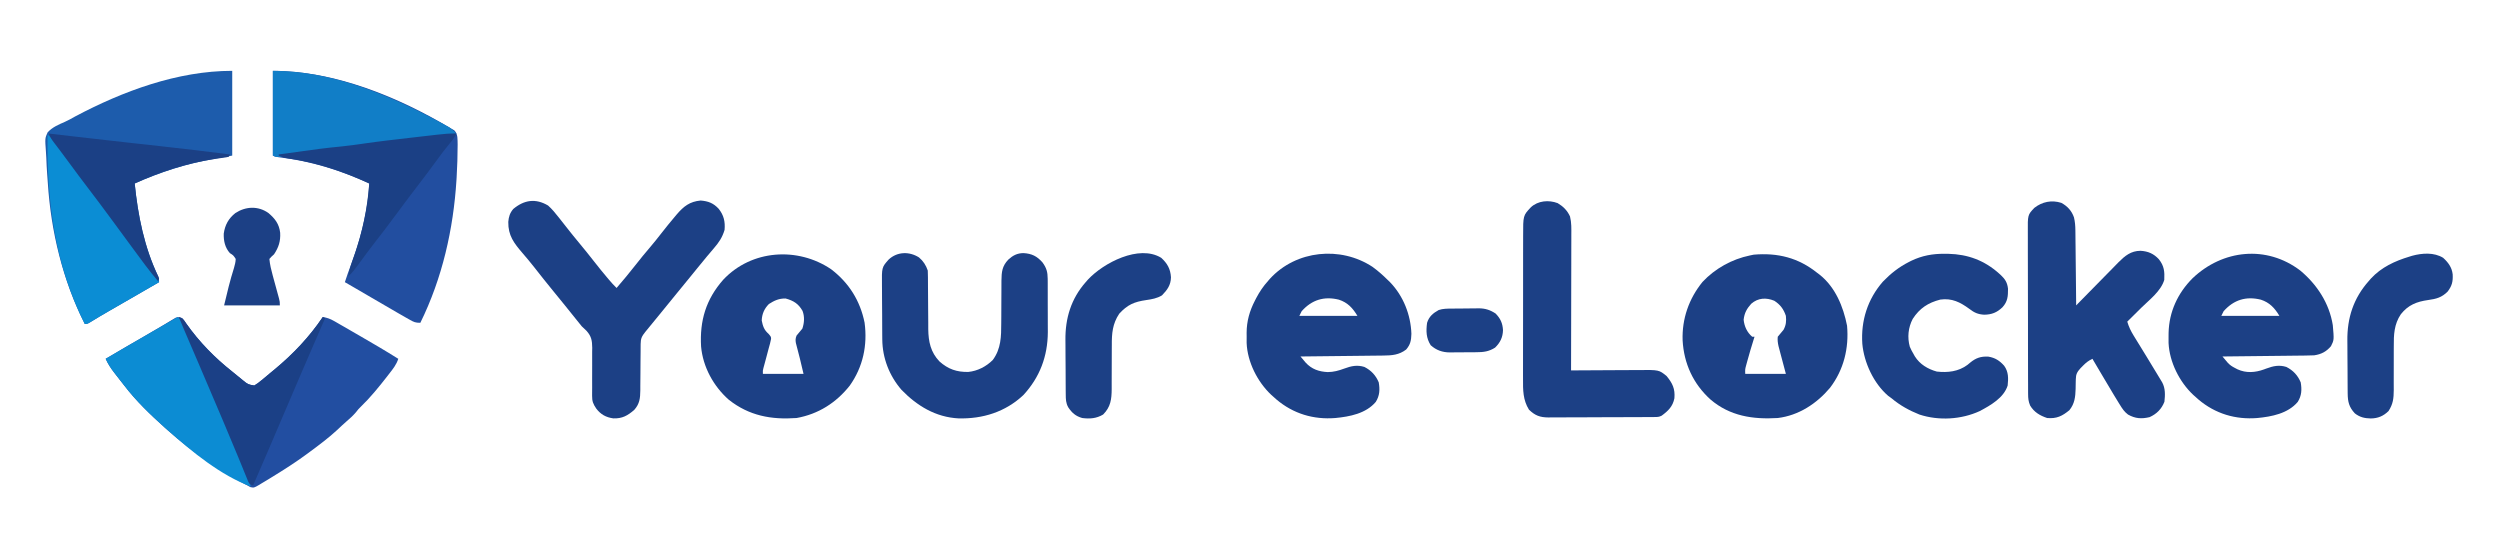
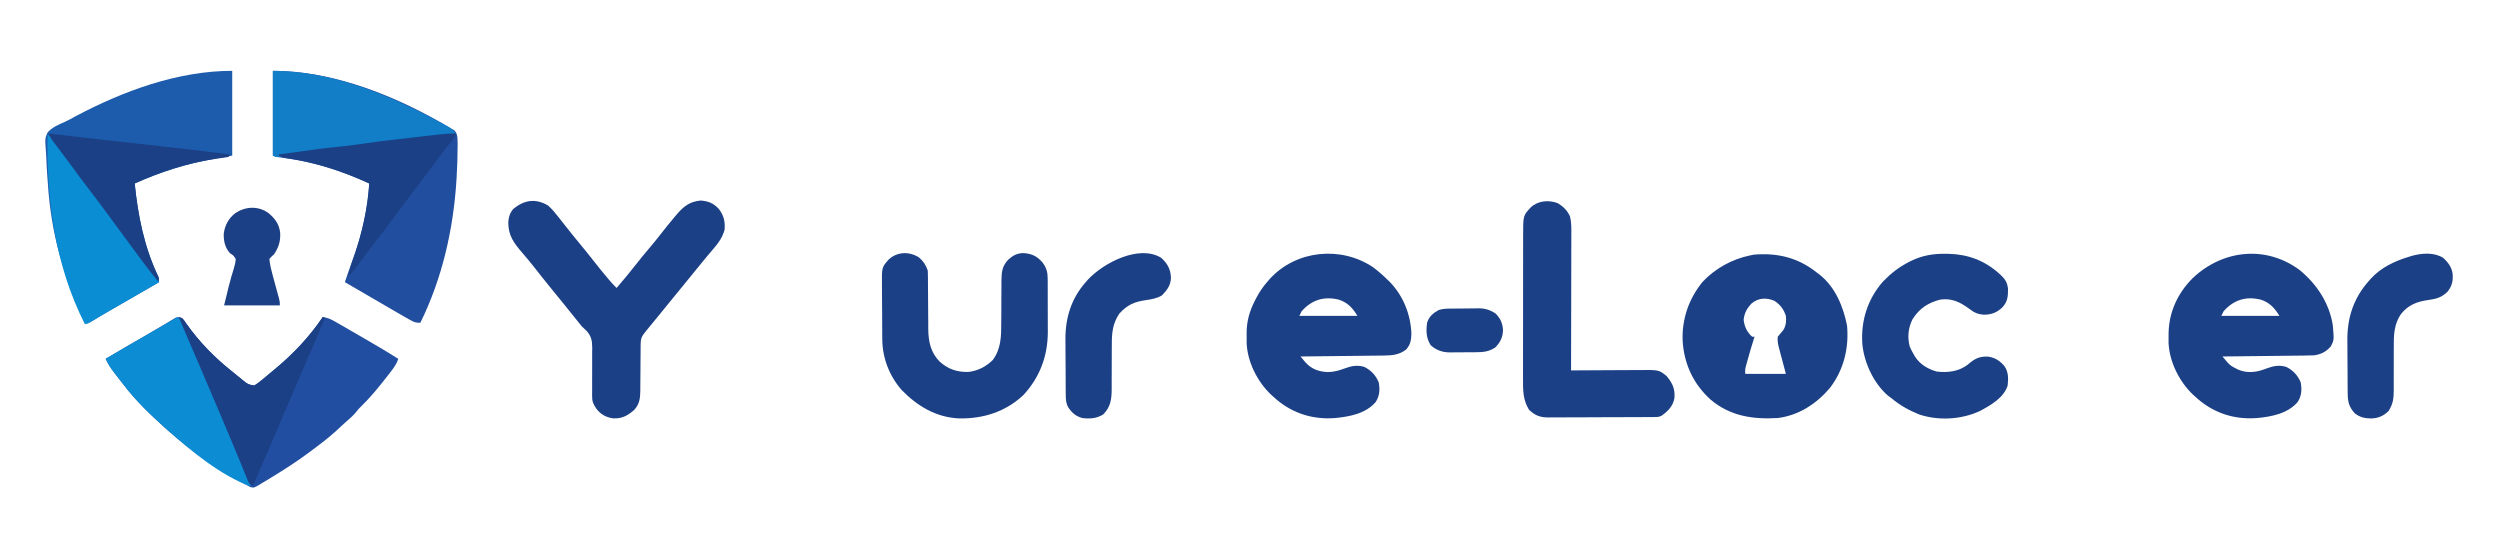
<svg xmlns="http://www.w3.org/2000/svg" version="1.1" width="2153" height="479">
  <path d="M0 0 C1.684 1.977 1.684 1.977 3.438 4.625 C14.427 20.354 27.961 34.143 43 46 C44.211 46.988 45.42 47.978 46.629 48.969 C47.877 49.98 49.126 50.99 50.375 52 C50.958 52.481 51.541 52.963 52.142 53.459 C56.577 57.086 56.577 57.086 62 58 C64.389 56.526 66.322 55.114 68.438 53.312 C69.352 52.561 69.352 52.561 70.285 51.794 C72.203 50.21 74.101 48.605 76 47 C77.166 46.039 78.332 45.08 79.5 44.121 C95.455 30.883 109.391 16.207 121 -1 C124.696 -0.419 127.437 0.591 130.676 2.449 C131.574 2.961 132.473 3.472 133.399 3.999 C134.841 4.835 134.841 4.835 136.312 5.688 C137.318 6.263 138.323 6.839 139.359 7.432 C142.577 9.28 145.789 11.139 149 13 C150.06 13.613 151.121 14.225 152.213 14.856 C163.568 21.42 174.897 28.017 186 35 C184.4 40.067 181.345 43.805 178.125 47.938 C177.549 48.682 176.974 49.427 176.38 50.195 C169.222 59.383 161.844 68.479 153.438 76.562 C151.758 78.193 151.758 78.193 149.562 81 C147.002 83.997 144.331 86.429 141.336 88.973 C138.672 91.284 136.127 93.704 133.562 96.125 C126.162 102.998 118.112 109.001 110 115 C109.399 115.447 108.799 115.895 108.18 116.355 C98.147 123.8 87.655 130.487 77 137 C76.232 137.475 75.463 137.95 74.672 138.44 C72.502 139.773 70.317 141.079 68.125 142.375 C67.477 142.775 66.83 143.174 66.163 143.586 C61.72 146.148 61.72 146.148 58.566 145.5 C57.296 144.757 57.296 144.757 56 144 C54.736 143.345 53.472 142.692 52.207 142.039 C29.239 129.543 7.571 114.348 -12 97 C-12.945 96.166 -13.89 95.332 -14.863 94.473 C-27.401 83.191 -39.75 71.425 -50 58 C-51.106 56.587 -52.213 55.174 -53.32 53.762 C-54.506 52.238 -55.691 50.713 -56.875 49.188 C-57.435 48.469 -57.996 47.751 -58.573 47.012 C-61.527 43.162 -64 39.455 -66 35 C-54.967 28.469 -43.889 22.019 -32.77 15.636 C-27.571 12.651 -22.388 9.648 -17.25 6.559 C-16.378 6.039 -15.507 5.519 -14.609 4.984 C-12.995 4.02 -11.387 3.046 -9.786 2.061 C-8.72 1.427 -8.72 1.427 -7.633 0.781 C-7.023 0.411 -6.414 0.04 -5.786 -0.342 C-3.463 -1.198 -2.28 -0.892 0 0 Z " fill="#224EA1" transform="translate(157,274)" />
-   <path d="M0 0 C0 24.09 0 48.18 0 73 C-11.594 75.108 -11.594 75.108 -16.953 76.043 C-40.572 80.276 -62.047 87.363 -84 97 C-81.227 124.561 -75.719 151.943 -63.739 177.105 C-63 179 -63 179 -63 182 C-65.642 183.524 -68.284 185.048 -70.926 186.573 C-73.249 187.913 -75.572 189.253 -77.895 190.594 C-83.396 193.768 -88.898 196.942 -94.402 200.111 C-96.148 201.116 -97.894 202.121 -99.639 203.127 C-101.823 204.385 -104.008 205.642 -106.193 206.899 C-111.86 210.164 -117.481 213.483 -123.039 216.931 C-125 218 -125 218 -127 218 C-146.053 180.257 -156.152 138.356 -158.848 96.276 C-159.014 93.794 -159.204 91.315 -159.394 88.835 C-159.733 84.224 -159.963 79.617 -160.131 74.997 C-160.21 73.183 -160.317 71.371 -160.455 69.561 C-161.294 58.101 -161.294 58.101 -159 53 C-155.017 48.599 -149.557 46.287 -144.196 43.969 C-141.146 42.623 -138.283 40.988 -135.383 39.348 C-94.256 17.537 -47.111 0 0 0 Z " fill="#1D5CAC" transform="translate(200,61)" />
+   <path d="M0 0 C0 24.09 0 48.18 0 73 C-11.594 75.108 -11.594 75.108 -16.953 76.043 C-40.572 80.276 -62.047 87.363 -84 97 C-81.227 124.561 -75.719 151.943 -63.739 177.105 C-63 179 -63 179 -63 182 C-65.642 183.524 -68.284 185.048 -70.926 186.573 C-73.249 187.913 -75.572 189.253 -77.895 190.594 C-83.396 193.768 -88.898 196.942 -94.402 200.111 C-96.148 201.116 -97.894 202.121 -99.639 203.127 C-101.823 204.385 -104.008 205.642 -106.193 206.899 C-111.86 210.164 -117.481 213.483 -123.039 216.931 C-146.053 180.257 -156.152 138.356 -158.848 96.276 C-159.014 93.794 -159.204 91.315 -159.394 88.835 C-159.733 84.224 -159.963 79.617 -160.131 74.997 C-160.21 73.183 -160.317 71.371 -160.455 69.561 C-161.294 58.101 -161.294 58.101 -159 53 C-155.017 48.599 -149.557 46.287 -144.196 43.969 C-141.146 42.623 -138.283 40.988 -135.383 39.348 C-94.256 17.537 -47.111 0 0 0 Z " fill="#1D5CAC" transform="translate(200,61)" />
  <path d="M0 0 C53.545 0 108.772 22.742 154 50 C154.729 50.402 155.457 50.804 156.208 51.219 C159.566 54.556 158.97 59.129 159.124 63.63 C159.088 73.021 158.825 82.374 158.25 91.75 C158.207 92.455 158.164 93.16 158.12 93.887 C155.452 136.495 145.907 178.58 127 217 C122.689 217 121.388 216.367 117.738 214.289 C116.71 213.709 115.683 213.128 114.624 212.531 C112.985 211.587 112.985 211.587 111.312 210.625 C109.623 209.665 109.623 209.665 107.9 208.686 C100.283 204.347 92.706 199.94 85.168 195.465 C80.279 192.565 75.359 189.72 70.438 186.875 C69.597 186.389 68.756 185.903 67.889 185.402 C65.926 184.267 63.963 183.133 62 182 C63.716 176.726 65.532 171.506 67.499 166.32 C72.862 152.121 76.933 138.183 79.75 123.25 C79.961 122.138 80.172 121.025 80.389 119.879 C81.761 112.269 82.547 104.718 83 97 C58.084 85.501 32.098 77.538 4.809 74.395 C2 74 2 74 0 73 C0 48.91 0 24.82 0 0 Z " fill="#224EA0" transform="translate(235,61)" />
-   <path d="M0 0 C15.349 11.707 24.973 27.091 28.801 45.973 C31.411 65.452 27.464 84.056 16.051 100.191 C4.356 114.992 -11.086 124.792 -29.777 128.121 C-51.511 129.697 -70.641 126.214 -88.152 112.371 C-101.274 100.82 -110.455 84.089 -112.005 66.546 C-113.265 44.276 -107.819 25.939 -92.941 9.035 C-68.552 -16.947 -28.769 -19.463 0 0 Z M-53.59 29.934 C-57.571 33.915 -59.557 38.508 -59.777 44.121 C-58.817 48.959 -57.745 52.282 -53.965 55.559 C-51.777 58.121 -51.777 58.121 -51.727 59.977 C-52.247 62.753 -52.993 65.406 -53.777 68.121 C-54.432 70.566 -55.075 73.014 -55.717 75.462 C-56.17 77.18 -56.631 78.895 -57.099 80.608 C-57.315 81.405 -57.531 82.202 -57.754 83.023 C-57.951 83.74 -58.147 84.457 -58.35 85.195 C-58.886 87.28 -58.886 87.28 -58.777 90.121 C-47.227 90.121 -35.677 90.121 -23.777 90.121 C-26.894 76.771 -26.894 76.771 -30.359 63.539 C-30.808 60.944 -30.731 59.559 -29.777 57.121 C-28.131 55.104 -26.465 53.104 -24.777 51.121 C-23.104 46.102 -22.744 40.841 -24.648 35.828 C-28.17 29.674 -32.365 27.052 -39.215 25.184 C-44.862 25.085 -48.894 26.908 -53.59 29.934 Z " fill="#1C4085" transform="translate(715.777,231.879)" />
  <path d="M0 0 C0.709 0.532 1.418 1.065 2.148 1.613 C15.59 12.319 22.462 29.081 25.688 45.5 C27.413 64.824 22.866 83.433 11 99 C-0.482 112.632 -15.999 122.829 -34 125 C-55.419 126.308 -75.193 123.356 -91.958 109.02 C-106.833 95.566 -114.825 78.066 -115.926 58.14 C-116.563 39.571 -110.543 22.254 -98.812 7.812 C-88.045 -3.72 -73.41 -11.821 -58 -15 C-56.907 -15.227 -55.814 -15.454 -54.688 -15.688 C-33.955 -17.444 -16.311 -13.054 0 0 Z M-56.828 26.59 C-60.657 30.837 -62.726 34.579 -63.375 40.312 C-62.789 46.075 -60.477 51.193 -56 55 C-55.34 55 -54.68 55 -54 55 C-54.242 55.764 -54.485 56.529 -54.734 57.316 C-56.681 63.537 -58.54 69.773 -60.25 76.062 C-60.585 77.291 -60.92 78.519 -61.266 79.785 C-62.148 83.1 -62.148 83.1 -62 87 C-50.45 87 -38.9 87 -27 87 C-29.297 78.338 -29.297 78.338 -31.607 69.679 C-31.892 68.595 -32.176 67.511 -32.469 66.395 C-32.762 65.29 -33.055 64.185 -33.357 63.046 C-33.958 60.197 -34.309 57.891 -34 55 C-32.384 52.959 -30.714 50.959 -29 49 C-26.815 44.943 -26.535 41.575 -27 37 C-28.93 31.243 -31.833 27.315 -37 24 C-44.016 21.114 -50.95 21.478 -56.828 26.59 Z " fill="#1C4085" transform="translate(1565,235)" />
-   <path d="M0 0 C5.298 2.819 9.001 6.907 10.949 12.553 C11.852 16.4 12.109 19.773 12.151 23.72 C12.161 24.424 12.171 25.127 12.181 25.852 C12.212 28.151 12.229 30.45 12.246 32.75 C12.265 34.354 12.284 35.959 12.305 37.563 C12.356 41.766 12.396 45.97 12.433 50.174 C12.473 54.471 12.524 58.768 12.574 63.064 C12.671 71.482 12.755 79.899 12.832 88.316 C13.363 87.772 13.895 87.227 14.442 86.666 C19.471 81.516 24.516 76.381 29.576 71.261 C32.177 68.629 34.772 65.992 37.354 63.342 C39.85 60.78 42.361 58.234 44.882 55.697 C46.3 54.263 47.702 52.814 49.104 51.365 C54.833 45.632 59.899 41.354 68.294 41.301 C74.825 41.713 79.633 43.773 84.082 48.629 C88.645 54.39 89.045 59.174 88.707 66.34 C85.867 76.001 75.931 83.446 68.957 90.316 C67.779 91.484 66.602 92.652 65.426 93.82 C62.566 96.658 59.701 99.489 56.832 102.316 C58.153 106.75 59.899 110.39 62.324 114.324 C62.667 114.884 63.009 115.443 63.362 116.02 C64.094 117.213 64.828 118.406 65.565 119.596 C66.718 121.459 67.864 123.326 69.008 125.195 C70.547 127.708 72.088 130.22 73.632 132.731 C76.724 137.765 79.784 142.818 82.832 147.879 C83.329 148.698 83.827 149.518 84.339 150.362 C84.791 151.111 85.242 151.861 85.707 152.633 C86.096 153.277 86.486 153.921 86.887 154.584 C89.723 159.782 89.48 165.574 88.832 171.316 C86.415 177.546 82.112 181.859 76.02 184.566 C69.065 186.203 63.729 185.848 57.468 182.326 C54.321 179.926 52.726 177.523 50.645 174.16 C50.074 173.245 50.074 173.245 49.492 172.312 C48.257 170.322 47.042 168.321 45.832 166.316 C45.214 165.296 45.214 165.296 44.584 164.256 C41.614 159.336 38.688 154.391 35.77 149.441 C34.895 147.963 34.021 146.486 33.146 145.008 C31.039 141.446 28.935 137.882 26.832 134.316 C23.502 135.892 21.295 137.611 18.707 140.254 C18.024 140.944 17.341 141.633 16.637 142.344 C13.666 145.591 12.589 147.59 12.523 151.922 C12.498 152.824 12.473 153.725 12.447 154.654 C12.412 156.534 12.381 158.415 12.354 160.295 C12.154 167.155 11.501 173.05 7 178.559 C0.845 183.633 -3.968 186.036 -12.168 185.316 C-18.371 183.249 -23.397 180.272 -26.815 174.567 C-28.307 170.983 -28.55 168.481 -28.562 164.612 C-28.568 163.964 -28.575 163.315 -28.581 162.646 C-28.597 160.486 -28.593 158.327 -28.588 156.167 C-28.595 154.612 -28.604 153.058 -28.614 151.503 C-28.636 147.29 -28.639 143.078 -28.637 138.865 C-28.637 135.343 -28.645 131.822 -28.654 128.301 C-28.673 119.991 -28.676 111.681 -28.669 103.371 C-28.662 94.808 -28.685 86.246 -28.722 77.683 C-28.753 70.323 -28.764 62.962 -28.76 55.601 C-28.758 51.209 -28.764 46.817 -28.788 42.425 C-28.811 38.293 -28.809 34.161 -28.788 30.029 C-28.785 28.517 -28.79 27.004 -28.804 25.492 C-28.938 10.375 -28.938 10.375 -23.168 4.316 C-16.43 -0.939 -8.326 -2.625 0 0 Z " fill="#1C4085" transform="translate(1775.168,174.684)" />
  <path d="M0 0 C4.66 3.408 8.878 7.095 12.965 11.168 C13.662 11.842 14.36 12.516 15.078 13.211 C26.541 25.075 32.91 41.283 33.465 57.668 C33.264 63.405 32.696 66.767 28.965 71.168 C22.828 75.88 16.622 76.314 9.145 76.373 C8.374 76.383 7.603 76.393 6.808 76.403 C4.271 76.435 1.733 76.46 -0.805 76.484 C-2.569 76.505 -4.333 76.526 -6.097 76.547 C-10.731 76.602 -15.365 76.652 -20 76.7 C-24.732 76.751 -29.465 76.806 -34.197 76.861 C-43.477 76.969 -52.756 77.07 -62.035 77.168 C-61.101 78.29 -60.163 79.407 -59.223 80.523 C-58.701 81.146 -58.179 81.769 -57.641 82.411 C-52.394 88.153 -46.159 90.231 -38.598 90.605 C-33.467 90.554 -29.179 89.372 -24.41 87.605 C-18.348 85.375 -13.346 84.222 -7.035 86.168 C-1.176 89.153 2.813 93.394 5.34 99.48 C6.391 105.683 6.197 110.852 2.777 116.293 C-5.658 126.308 -19.656 128.984 -32.035 130.168 C-50.824 131.692 -68.254 126.476 -82.727 114.227 C-83.869 113.208 -83.869 113.208 -85.035 112.168 C-85.745 111.54 -86.456 110.912 -87.188 110.266 C-99.108 99.078 -107.791 81.914 -108.434 65.449 C-108.441 63.522 -108.434 61.595 -108.41 59.668 C-108.422 58.713 -108.433 57.758 -108.445 56.773 C-108.405 46.751 -105.879 37.906 -101.285 29.043 C-100.76 28.016 -100.76 28.016 -100.225 26.969 C-97.375 21.537 -94.161 16.726 -90.035 12.168 C-89.467 11.508 -88.898 10.848 -88.312 10.168 C-65.676 -14.439 -27.512 -18.126 0 0 Z M-61.035 38.168 C-61.695 39.488 -62.355 40.808 -63.035 42.168 C-46.535 42.168 -30.035 42.168 -13.035 42.168 C-17.076 35.433 -21.423 30.705 -29.035 28.23 C-41.711 25.119 -52.267 28.323 -61.035 38.168 Z " fill="#1C4085" transform="translate(1182.035,229.832)" />
  <path d="M0 0 C14.438 12.033 25.009 28.229 28 47 C29.124 59.718 29.124 59.718 26.438 65.125 C22.447 69.831 18.142 72.087 12 73 C9.386 73.115 6.795 73.184 4.18 73.205 C3.409 73.215 2.638 73.225 1.843 73.235 C-0.694 73.267 -3.232 73.292 -5.77 73.316 C-7.534 73.337 -9.298 73.358 -11.062 73.379 C-15.696 73.434 -20.33 73.484 -24.965 73.532 C-29.697 73.583 -34.43 73.638 -39.162 73.693 C-48.441 73.801 -57.721 73.902 -67 74 C-66.055 75.133 -65.105 76.263 -64.153 77.391 C-63.625 78.021 -63.096 78.65 -62.552 79.299 C-60.676 81.355 -58.791 82.621 -56.312 83.875 C-55.193 84.459 -55.193 84.459 -54.051 85.055 C-46.641 88.47 -38.863 87.874 -31.303 85.156 C-30.667 84.919 -30.031 84.682 -29.375 84.438 C-23.313 82.206 -18.311 81.055 -12 83 C-6.141 85.985 -2.152 90.226 0.375 96.312 C1.426 102.516 1.233 107.684 -2.188 113.125 C-10.623 123.14 -24.621 125.816 -37 127 C-55.789 128.524 -73.218 123.309 -87.691 111.059 C-88.834 110.04 -88.834 110.04 -90 109 C-90.71 108.372 -91.421 107.744 -92.152 107.098 C-104.067 95.915 -112.667 78.825 -113.434 62.387 C-113.457 60.487 -113.458 58.587 -113.438 56.688 C-113.428 55.682 -113.419 54.677 -113.41 53.641 C-112.99 35.518 -105.528 19.432 -92.777 6.648 C-66.842 -18.083 -29.015 -22.094 0 0 Z M-66 35 C-66.66 36.32 -67.32 37.64 -68 39 C-51.5 39 -35 39 -18 39 C-22.041 32.265 -26.388 27.537 -34 25.062 C-46.676 21.951 -57.232 25.155 -66 35 Z " fill="#1C4085" transform="translate(1981,233)" />
  <path d="M0 0 C3.406 3.023 6.183 6.431 9 10 C9.612 10.77 9.612 10.77 10.236 11.556 C12.023 13.807 13.8 16.064 15.562 18.333 C19.287 23.131 23.124 27.825 27 32.5 C31.304 37.694 35.546 42.925 39.688 48.25 C43.367 52.976 47.132 57.615 51 62.188 C51.457 62.729 51.914 63.27 52.385 63.827 C54.504 66.314 56.639 68.74 59 71 C64.637 64.437 70.192 57.833 75.5 51 C79.501 45.85 83.635 40.845 87.877 35.892 C91.171 32.028 94.325 28.074 97.438 24.062 C101.299 19.103 105.246 14.23 109.312 9.438 C109.792 8.866 110.271 8.294 110.765 7.705 C116.721 0.752 121.955 -3.45 131.438 -4.312 C137.996 -3.737 142.319 -2.127 146.875 2.75 C151.358 8.335 152.624 13.889 152 21 C150.025 27.559 147.086 31.865 142.625 37 C141.363 38.492 140.101 39.984 138.84 41.477 C138.2 42.227 137.561 42.978 136.902 43.751 C133.944 47.249 131.066 50.811 128.188 54.375 C127.114 55.699 126.039 57.024 124.965 58.348 C124.209 59.28 124.209 59.28 123.437 60.231 C119.277 65.352 115.089 70.451 110.906 75.555 C105.863 81.713 100.838 87.887 95.822 94.068 C91.804 99.017 87.765 103.947 83.707 108.863 C80.759 112.553 79.75 114.522 79.729 119.202 C79.719 120.264 79.708 121.325 79.698 122.419 C79.696 123.566 79.694 124.713 79.691 125.895 C79.666 128.318 79.641 130.742 79.615 133.166 C79.586 136.991 79.562 140.816 79.544 144.641 C79.522 148.33 79.483 152.018 79.441 155.707 C79.441 156.848 79.441 157.989 79.441 159.164 C79.356 165.97 78.876 170.786 74.168 176.047 C68.488 180.931 63.918 183.572 56.145 183.305 C49.858 182.411 45.34 179.928 41.5 174.875 C38.799 170.898 37.878 168.621 37.922 163.775 C37.928 162.683 37.933 161.591 37.939 160.466 C37.952 158.687 37.952 158.687 37.965 156.871 C37.961 154.367 37.955 151.862 37.947 149.357 C37.937 145.403 37.937 141.45 37.976 137.495 C38.009 133.682 37.991 129.872 37.965 126.059 C37.987 124.886 38.01 123.714 38.033 122.506 C37.943 116.317 37.353 112.679 33.17 107.969 C31.787 106.639 30.397 105.316 29 104 C27.747 102.499 26.515 100.98 25.312 99.438 C21.845 95.056 18.339 90.709 14.812 86.375 C14.259 85.694 13.705 85.013 13.135 84.311 C10.313 80.84 7.488 77.372 4.66 73.906 C-0.953 67.02 -6.511 60.101 -11.966 53.089 C-15.144 49.027 -18.449 45.096 -21.812 41.188 C-29.359 32.391 -34.437 25.932 -34.266 14.074 C-33.881 9.622 -32.888 6.44 -30 3 C-20.64 -4.849 -10.803 -6.392 0 0 Z " fill="#1C4085" transform="translate(472,177)" />
  <path d="M0 0 C3.67 3.058 6.071 6.811 7.57 11.309 C7.667 13.229 7.706 15.152 7.712 17.074 C7.719 18.26 7.726 19.445 7.733 20.667 C7.738 21.951 7.742 23.235 7.746 24.559 C7.757 25.896 7.768 27.233 7.78 28.57 C7.833 34.24 7.881 39.911 7.896 45.582 C7.906 49.054 7.936 52.526 7.978 55.999 C7.996 57.945 7.993 59.892 7.99 61.839 C8.136 72.57 10.05 81.654 17.645 89.59 C25.077 96.224 32.54 98.818 42.477 98.621 C50.449 97.816 57.92 93.972 63.57 88.309 C70.685 78.714 70.853 68.053 70.844 56.551 C70.859 54.561 70.874 52.571 70.89 50.58 C70.928 45.713 70.945 40.845 70.951 35.977 C70.955 33.232 70.97 30.487 70.996 27.742 C71.019 25.168 71.026 22.593 71.016 20.019 C71.101 12.48 71.588 7.494 76.947 1.862 C80.899 -1.741 84.589 -3.652 89.961 -3.723 C97.103 -3.295 101.536 -1.135 106.32 4.246 C109.805 8.99 110.82 12.575 110.845 18.437 C110.855 19.653 110.864 20.869 110.874 22.121 C110.872 24.084 110.872 24.084 110.871 26.086 C110.875 27.458 110.879 28.83 110.884 30.201 C110.892 33.079 110.891 35.956 110.886 38.833 C110.88 42.481 110.897 46.128 110.92 49.775 C110.935 52.613 110.936 55.45 110.933 58.288 C110.934 60.273 110.947 62.259 110.962 64.245 C110.857 85.137 104.074 103.21 89.883 118.559 C74.421 133.07 54.905 139.179 33.949 138.621 C14.402 137.579 -1.625 127.872 -15.008 114.094 C-25.512 102.014 -31.468 86.711 -31.607 70.696 C-31.62 69.401 -31.632 68.106 -31.646 66.771 C-31.654 65.37 -31.661 63.968 -31.668 62.566 C-31.672 61.854 -31.676 61.141 -31.68 60.407 C-31.701 56.637 -31.715 52.867 -31.725 49.097 C-31.736 45.221 -31.77 41.346 -31.81 37.471 C-31.836 34.473 -31.845 31.476 -31.848 28.478 C-31.853 27.05 -31.865 25.622 -31.883 24.194 C-32.075 8.529 -32.075 8.529 -26.088 1.801 C-18.701 -5.067 -8.301 -5.27 0 0 Z " fill="#1C4085" transform="translate(791.43,221.691)" />
  <path d="M0 0 C4.792 2.85 8.267 6.312 10.607 11.428 C11.962 16.806 11.78 22.049 11.747 27.574 C11.747 28.833 11.747 30.092 11.747 31.389 C11.748 34.829 11.736 38.268 11.722 41.708 C11.71 45.307 11.709 48.907 11.706 52.506 C11.7 59.317 11.684 66.127 11.664 72.937 C11.641 80.693 11.63 88.449 11.62 96.204 C11.599 112.153 11.564 128.102 11.52 144.051 C12.404 144.044 13.288 144.037 14.199 144.031 C22.555 143.97 30.912 143.925 39.268 143.895 C43.563 143.88 47.859 143.859 52.154 143.824 C56.304 143.792 60.454 143.774 64.603 143.766 C66.182 143.761 67.761 143.75 69.34 143.734 C87.243 143.557 87.243 143.557 93.762 148.883 C98.841 155.044 101.227 159.849 100.52 168.051 C99.112 175.1 95.2 178.89 89.52 183.051 C87.235 184.193 85.955 184.183 83.416 184.198 C82.127 184.209 82.127 184.209 80.812 184.22 C79.867 184.222 78.922 184.225 77.948 184.228 C76.955 184.234 75.961 184.241 74.937 184.248 C71.638 184.267 68.339 184.279 65.039 184.289 C63.913 184.293 62.787 184.297 61.628 184.301 C55.667 184.322 49.707 184.337 43.747 184.346 C37.591 184.357 31.435 184.391 25.279 184.431 C20.546 184.457 15.814 184.466 11.081 184.469 C8.812 184.474 6.543 184.486 4.274 184.504 C1.095 184.529 -2.083 184.528 -5.262 184.521 C-6.665 184.54 -6.665 184.54 -8.095 184.56 C-15.191 184.503 -19.533 182.916 -24.73 177.863 C-29.939 169.493 -29.909 160.995 -29.853 151.371 C-29.855 149.903 -29.859 148.435 -29.864 146.967 C-29.873 143.005 -29.864 139.042 -29.851 135.079 C-29.839 130.921 -29.843 126.763 -29.845 122.605 C-29.846 115.627 -29.835 108.648 -29.817 101.669 C-29.795 93.612 -29.792 85.554 -29.798 77.496 C-29.804 69.728 -29.798 61.96 -29.787 54.192 C-29.782 50.893 -29.782 47.594 -29.784 44.295 C-29.786 40.409 -29.777 36.524 -29.762 32.638 C-29.757 31.216 -29.756 29.793 -29.759 28.37 C-29.789 10.673 -29.789 10.673 -23.094 3.562 C-17.026 -2.123 -7.705 -2.948 0 0 Z " fill="#1C4085" transform="translate(1341.48,174.949)" />
  <path d="M0 0 C1.048 0.008 2.097 0.017 3.177 0.025 C19.952 0.388 34.391 5.766 46.938 17.062 C47.443 17.518 47.949 17.973 48.469 18.442 C52.232 22.019 53.974 24.975 54.551 30.121 C54.578 36.569 54.297 41.092 49.773 46.059 C45.005 50.599 40.51 52.387 33.953 52.465 C28.639 52.117 25.523 50.732 21.25 47.438 C13.484 41.751 6.245 38.017 -3.75 39.438 C-14.344 42.167 -21.579 46.928 -27.523 56.094 C-31.399 63.5 -32.279 71.943 -30.027 80.035 C-29.074 82.286 -28.003 84.339 -26.75 86.438 C-26.399 87.063 -26.049 87.688 -25.688 88.332 C-21.37 95.213 -14.47 99.308 -6.75 101.438 C2.703 102.481 11.818 101.462 19.617 95.684 C20.362 95.066 21.107 94.449 21.875 93.812 C26.816 89.725 31.152 88.21 37.57 88.566 C43.437 89.511 47.329 92.028 51.25 96.438 C55.03 101.68 54.904 107.21 54.25 113.438 C50.911 124.081 39.502 130.504 30.25 135.438 C14.327 142.79 -5.069 143.918 -21.75 138.438 C-30.436 134.986 -38.608 130.486 -45.75 124.438 C-47.204 123.386 -47.204 123.386 -48.688 122.312 C-61.185 111.581 -69.474 93.674 -70.926 77.477 C-72.234 57.695 -66.386 39.097 -53.242 24.027 C-46.434 16.952 -39.407 11.433 -30.688 7 C-30.064 6.682 -29.44 6.364 -28.797 6.036 C-19.474 1.571 -10.291 -0.106 0 0 Z " fill="#1C4085" transform="translate(1674.75,218.562)" />
  <path d="M0 0 C2.575 2.292 3.842 4.45 5.207 7.602 C5.621 8.548 6.035 9.495 6.461 10.471 C6.907 11.512 7.353 12.553 7.812 13.625 C8.292 14.73 8.771 15.834 9.265 16.972 C10.854 20.644 12.429 24.321 14 28 C14.265 28.621 14.53 29.241 14.803 29.881 C18.263 37.984 21.699 46.097 25.128 54.213 C27.798 60.529 30.481 66.839 33.167 73.148 C36.385 80.709 39.598 88.273 42.808 95.837 C44.298 99.347 45.789 102.857 47.282 106.366 C49.15 110.76 51.013 115.155 52.874 119.551 C53.576 121.208 54.279 122.865 54.984 124.52 C55.961 126.815 56.932 129.112 57.902 131.41 C58.331 132.412 58.331 132.412 58.768 133.434 C60.508 137.575 61.846 141.67 63 146 C37.129 136.44 12.42 116.1 -8 98 C-8.945 97.166 -9.89 96.332 -10.863 95.473 C-23.401 84.191 -35.75 72.425 -46 59 C-47.106 57.587 -48.213 56.174 -49.32 54.762 C-50.506 53.238 -51.691 51.713 -52.875 50.188 C-53.435 49.469 -53.996 48.751 -54.573 48.012 C-57.527 44.162 -60 40.455 -62 36 C-48.784 28.177 -35.486 20.498 -22.178 12.832 C-17.407 10.081 -12.64 7.323 -7.875 4.562 C-6.667 3.863 -6.667 3.863 -5.434 3.149 C-3.623 2.099 -1.811 1.05 0 0 Z " fill="#0C8CD3" transform="translate(153,273)" />
  <path d="M0 0 C3.903 3.017 6.524 5.851 9.312 9.938 C13.627 16.152 18.144 22.187 22.75 28.188 C28.579 35.795 34.323 43.458 39.991 51.186 C43.631 56.147 47.3 61.084 51 66 C58.969 76.594 66.807 87.284 74.648 97.973 C80.74 106.268 86.872 114.517 93.207 122.629 C95 125 95 125 96 127 C93.358 128.524 90.716 130.048 88.074 131.573 C85.751 132.913 83.428 134.253 81.105 135.594 C75.604 138.768 70.102 141.942 64.598 145.111 C62.852 146.116 61.106 147.121 59.361 148.127 C57.177 149.385 54.992 150.642 52.807 151.899 C47.14 155.164 41.519 158.483 35.961 161.931 C34 163 34 163 32 163 C6.161 111.814 -0.868 56.612 0 0 Z " fill="#0B8DD4" transform="translate(41,116)" />
  <path d="M0 0 C50.781 0 100.357 20.825 144.312 44.5 C145.232 44.992 146.151 45.485 147.098 45.992 C147.949 46.459 148.799 46.925 149.676 47.406 C150.417 47.812 151.159 48.217 151.923 48.635 C154.268 50.176 156.043 51.997 158 54 C156.98 54.119 155.959 54.237 154.908 54.359 C145.201 55.488 135.494 56.62 125.788 57.756 C120.801 58.34 115.813 58.922 110.825 59.501 C105.994 60.062 101.163 60.627 96.333 61.194 C94.508 61.407 92.682 61.62 90.856 61.831 C80.494 63.031 70.174 64.381 59.863 65.963 C53.897 66.876 47.931 67.667 41.93 68.316 C40.09 68.525 38.25 68.734 36.41 68.943 C33.606 69.258 30.802 69.571 27.997 69.878 C25.223 70.183 22.452 70.499 19.68 70.816 C18.834 70.906 17.988 70.996 17.117 71.088 C12.593 71.471 12.593 71.471 9 74 C2.677 74.339 2.677 74.339 0 73 C0 48.91 0 24.82 0 0 Z " fill="#117EC7" transform="translate(235,61)" />
  <path d="M0 0 C5.313 4.791 8.013 9.666 8.438 16.812 C8.297 23.566 5.271 27.667 0.688 32.375 C-3.606 34.971 -8.011 35.711 -12.902 36.422 C-23.263 37.937 -29.033 40.412 -36.141 48.195 C-41.904 56.889 -42.569 65.046 -42.504 75.293 C-42.511 76.652 -42.521 78.011 -42.532 79.37 C-42.559 82.92 -42.565 86.469 -42.563 90.019 C-42.561 95.71 -42.575 101.4 -42.619 107.09 C-42.629 109.063 -42.62 111.037 -42.61 113.011 C-42.661 121.862 -43.47 128.47 -50 135 C-55.784 138.423 -61.366 138.84 -68 138 C-73.633 136.399 -76.91 133.524 -80.09 128.684 C-82.084 124.995 -82.141 121.863 -82.177 117.747 C-82.19 116.454 -82.203 115.162 -82.216 113.83 C-82.224 112.412 -82.232 110.995 -82.238 109.578 C-82.242 108.86 -82.246 108.143 -82.251 107.403 C-82.272 103.593 -82.286 99.783 -82.295 95.972 C-82.306 92.076 -82.34 88.18 -82.38 84.284 C-82.407 81.257 -82.415 78.23 -82.418 75.203 C-82.423 73.769 -82.435 72.336 -82.453 70.902 C-82.684 52.149 -77.577 35.263 -65 21 C-64.344 20.25 -63.688 19.5 -63.012 18.727 C-49.713 4.48 -19.186 -11.668 0 0 Z " fill="#1C4085" transform="translate(1000,222)" />
  <path d="M0 0 C4.39 3.959 7.598 8.327 8.25 14.285 C8.549 20.474 7.708 24.023 4 29 C-1.062 34.177 -5.947 35.458 -12.863 36.383 C-22.688 37.756 -30.111 40.643 -36.386 48.627 C-42.206 57.183 -42.558 66.314 -42.469 76.355 C-42.474 77.711 -42.481 79.066 -42.49 80.421 C-42.515 84.677 -42.51 88.932 -42.5 93.188 C-42.488 98.137 -42.49 103.085 -42.524 108.034 C-42.531 109.997 -42.514 111.96 -42.497 113.923 C-42.537 121.1 -43.065 125.928 -47 132 C-51.493 136.378 -56.057 138.284 -62.312 138.375 C-67.672 138.252 -71.73 137.321 -76 134 C-80.984 128.643 -82.112 124.071 -82.177 116.833 C-82.19 115.584 -82.203 114.334 -82.216 113.047 C-82.224 111.682 -82.232 110.318 -82.238 108.953 C-82.242 108.26 -82.246 107.566 -82.251 106.852 C-82.271 103.17 -82.286 99.488 -82.295 95.806 C-82.306 92.048 -82.34 88.29 -82.38 84.532 C-82.407 81.606 -82.415 78.68 -82.418 75.754 C-82.423 74.372 -82.435 72.989 -82.453 71.607 C-82.705 51.882 -77.224 34.862 -64 20 C-63.395 19.301 -62.791 18.603 -62.168 17.883 C-53.158 8.133 -41.535 2.776 -29 -1 C-28.211 -1.246 -27.422 -1.492 -26.609 -1.746 C-17.911 -4.082 -7.847 -4.779 0 0 Z " fill="#1C4085" transform="translate(2104,222)" />
  <path d="M0 0 C3.712 1.237 4.212 2.423 6.375 5.625 C17.475 21.308 30.934 35.121 46 47 C47.211 47.988 48.42 48.978 49.629 49.969 C50.877 50.98 52.126 51.99 53.375 53 C53.958 53.481 54.541 53.963 55.142 54.459 C59.577 58.086 59.577 58.086 65 59 C67.389 57.526 69.322 56.114 71.438 54.312 C72.047 53.811 72.657 53.31 73.285 52.794 C75.203 51.21 77.101 49.605 79 48 C80.166 47.039 81.332 46.08 82.5 45.121 C98.455 31.883 112.391 17.207 124 0 C124.99 0.495 124.99 0.495 126 1 C125.763 1.544 125.526 2.088 125.282 2.649 C113.286 30.185 101.366 57.75 89.62 85.394 C81.163 105.299 72.621 125.165 64 145 C61 144 61 144 59.768 141.755 C59.156 140.244 59.156 140.244 58.531 138.703 C58.052 137.54 57.573 136.376 57.08 135.177 C56.824 134.541 56.568 133.905 56.305 133.25 C55.484 131.21 54.65 129.175 53.813 127.141 C52.892 124.905 51.972 122.668 51.056 120.43 C47.331 111.337 43.503 102.288 39.675 93.238 C38.432 90.3 37.191 87.362 35.95 84.423 C30.202 70.816 24.411 57.228 18.573 43.659 C15.677 36.922 12.786 30.184 9.897 23.444 C8.897 21.115 7.897 18.786 6.897 16.457 C6.283 15.024 5.669 13.592 5.055 12.16 C4.775 11.509 4.495 10.859 4.207 10.188 C2.759 6.809 1.348 3.42 0 0 Z " fill="#1B4086" transform="translate(154,273)" />
  <path d="M0 0 C1.797 0.21 1.797 0.21 3.631 0.424 C9.587 1.118 15.543 1.81 21.5 2.5 C22.626 2.63 23.752 2.761 24.911 2.895 C40.057 4.648 55.205 6.364 70.359 8.039 C71.531 8.169 71.531 8.169 72.726 8.301 C80.485 9.159 88.244 10.015 96.004 10.865 C116.027 13.059 136.02 15.44 156 18 C155.67 18.66 155.34 19.32 155 20 C152.957 20.499 152.957 20.499 150.242 20.859 C149.236 21.002 148.23 21.145 147.193 21.292 C146.098 21.443 145.003 21.594 143.875 21.75 C119.443 25.431 96.466 32.73 74 43 C76.773 70.552 82.202 98.114 94.359 123.203 C94.57 123.796 94.782 124.389 95 125 C94.67 125.66 94.34 126.32 94 127 C86.492 118.161 79.666 108.866 72.831 99.504 C69.899 95.494 66.949 91.497 64 87.5 C60.518 82.778 57.038 78.054 53.57 73.32 C46.799 64.087 39.928 54.94 32.97 45.847 C27.918 39.234 22.953 32.562 18.036 25.848 C15.216 21.999 12.379 18.165 9.496 14.363 C8.939 13.628 8.382 12.892 7.808 12.134 C6.756 10.748 5.701 9.365 4.642 7.985 C2.633 5.338 1.059 3.176 0 0 Z " fill="#1B4085" transform="translate(42,115)" />
  <path d="M0 0 C-1.547 3.508 -3.656 6.142 -6.125 9.062 C-9.872 13.578 -13.38 18.192 -16.801 22.957 C-19.331 26.458 -21.908 29.92 -24.5 33.375 C-25.001 34.043 -25.503 34.711 -26.019 35.4 C-30.954 41.962 -35.946 48.48 -40.931 55.003 C-45.392 60.853 -49.781 66.75 -54.125 72.688 C-59.203 79.626 -64.417 86.439 -69.729 93.2 C-74.76 99.63 -79.602 106.19 -84.383 112.809 C-87.049 116.475 -89.634 119.929 -93 123 C-92.39 118.68 -91.353 114.803 -89.891 110.695 C-89.468 109.484 -89.045 108.273 -88.609 107.025 C-88.387 106.389 -88.165 105.753 -87.936 105.098 C-80.86 84.731 -76.596 64.529 -75 43 C-97.193 32.758 -120.548 24.832 -144.836 21.469 C-147.849 21.022 -150.238 20.255 -153 19 C-153 18.67 -153 18.34 -153 18 C-115.432 12.793 -115.432 12.793 -98.571 11.077 C-92.247 10.418 -85.969 9.571 -79.68 8.645 C-66.732 6.752 -53.737 5.266 -40.738 3.783 C-37.274 3.388 -33.81 2.986 -30.347 2.583 C-26.995 2.193 -23.642 1.81 -20.289 1.426 C-18.441 1.21 -18.441 1.21 -16.555 0.99 C-11.003 0.362 -5.588 -0.187 0 0 Z " fill="#1B4085" transform="translate(393,115)" />
  <path d="M0 0 C5.677 4.832 9.196 9.42 10.07 16.988 C10.467 24.231 8.797 29.49 4.785 35.52 C4.001 36.241 3.218 36.963 2.41 37.707 C1.606 38.604 1.606 38.604 0.785 39.52 C1.22 44.382 2.342 48.962 3.633 53.66 C3.809 54.309 3.985 54.958 4.167 55.626 C4.723 57.675 5.285 59.723 5.848 61.77 C6.593 64.482 7.333 67.196 8.07 69.91 C8.399 71.107 8.728 72.303 9.067 73.536 C9.785 76.52 9.785 76.52 9.785 79.52 C-6.055 79.52 -21.895 79.52 -38.215 79.52 C-35.655 68.639 -33.082 57.937 -29.713 47.305 C-28.956 44.645 -28.326 42.283 -28.215 39.52 C-30.274 36.375 -30.274 36.375 -33.215 34.52 C-37.43 29.836 -38.737 23.927 -38.52 17.691 C-37.469 10.203 -34.362 4.575 -28.41 -0.07 C-19.479 -5.807 -8.822 -6.286 0 0 Z " fill="#1C4085" transform="translate(231.215,183.48)" />
  <path d="M0 0 C0.82 -0.008 1.64 -0.016 2.486 -0.024 C4.223 -0.038 5.96 -0.049 7.698 -0.057 C9.466 -0.068 11.234 -0.089 13.002 -0.118 C15.564 -0.161 18.125 -0.177 20.688 -0.188 C21.468 -0.205 22.249 -0.223 23.053 -0.241 C28.701 -0.219 32.942 1.118 37.676 4.238 C41.859 8.531 43.744 12.598 44.051 18.551 C43.896 24.749 41.648 29.316 37.238 33.613 C31.925 36.983 27.375 37.556 21.156 37.574 C20.339 37.581 19.521 37.588 18.679 37.594 C16.954 37.604 15.228 37.609 13.503 37.609 C10.882 37.613 8.263 37.65 5.643 37.688 C3.96 37.693 2.277 37.697 0.594 37.699 C-0.568 37.721 -0.568 37.721 -1.752 37.743 C-8.134 37.69 -13.403 35.862 -18.199 31.555 C-22.122 25.439 -22.293 19.336 -21.324 12.238 C-19.646 6.839 -16.202 3.937 -11.324 1.238 C-7.535 -0.025 -3.951 0.037 0 0 Z " fill="#1C4085" transform="translate(1250.324,265.762)" />
</svg>